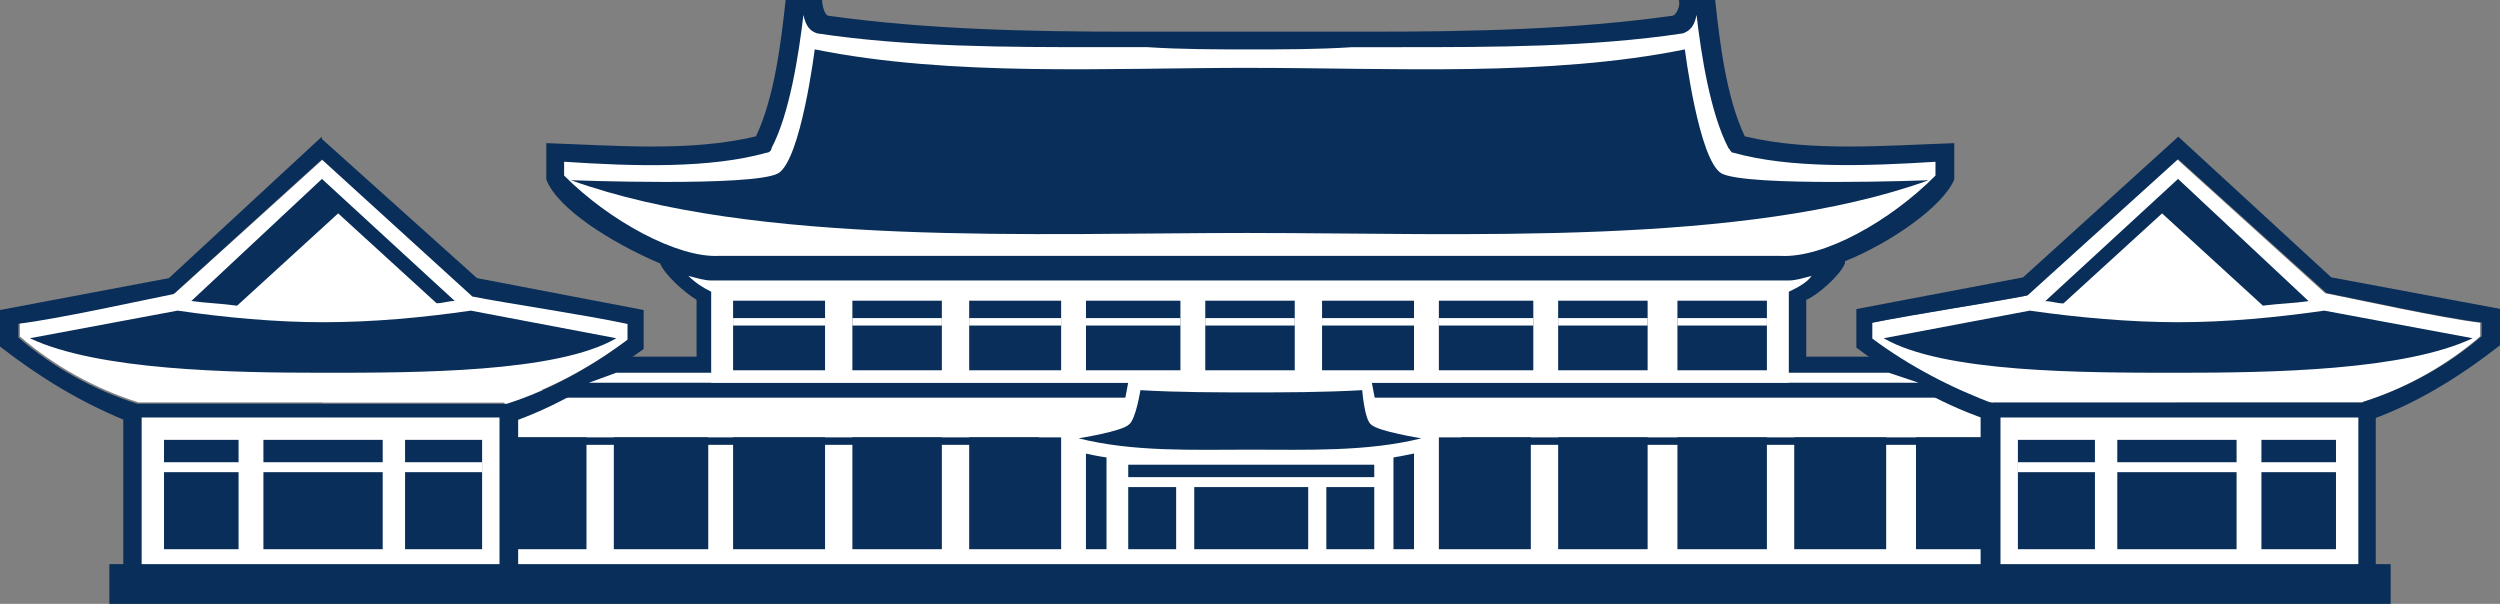
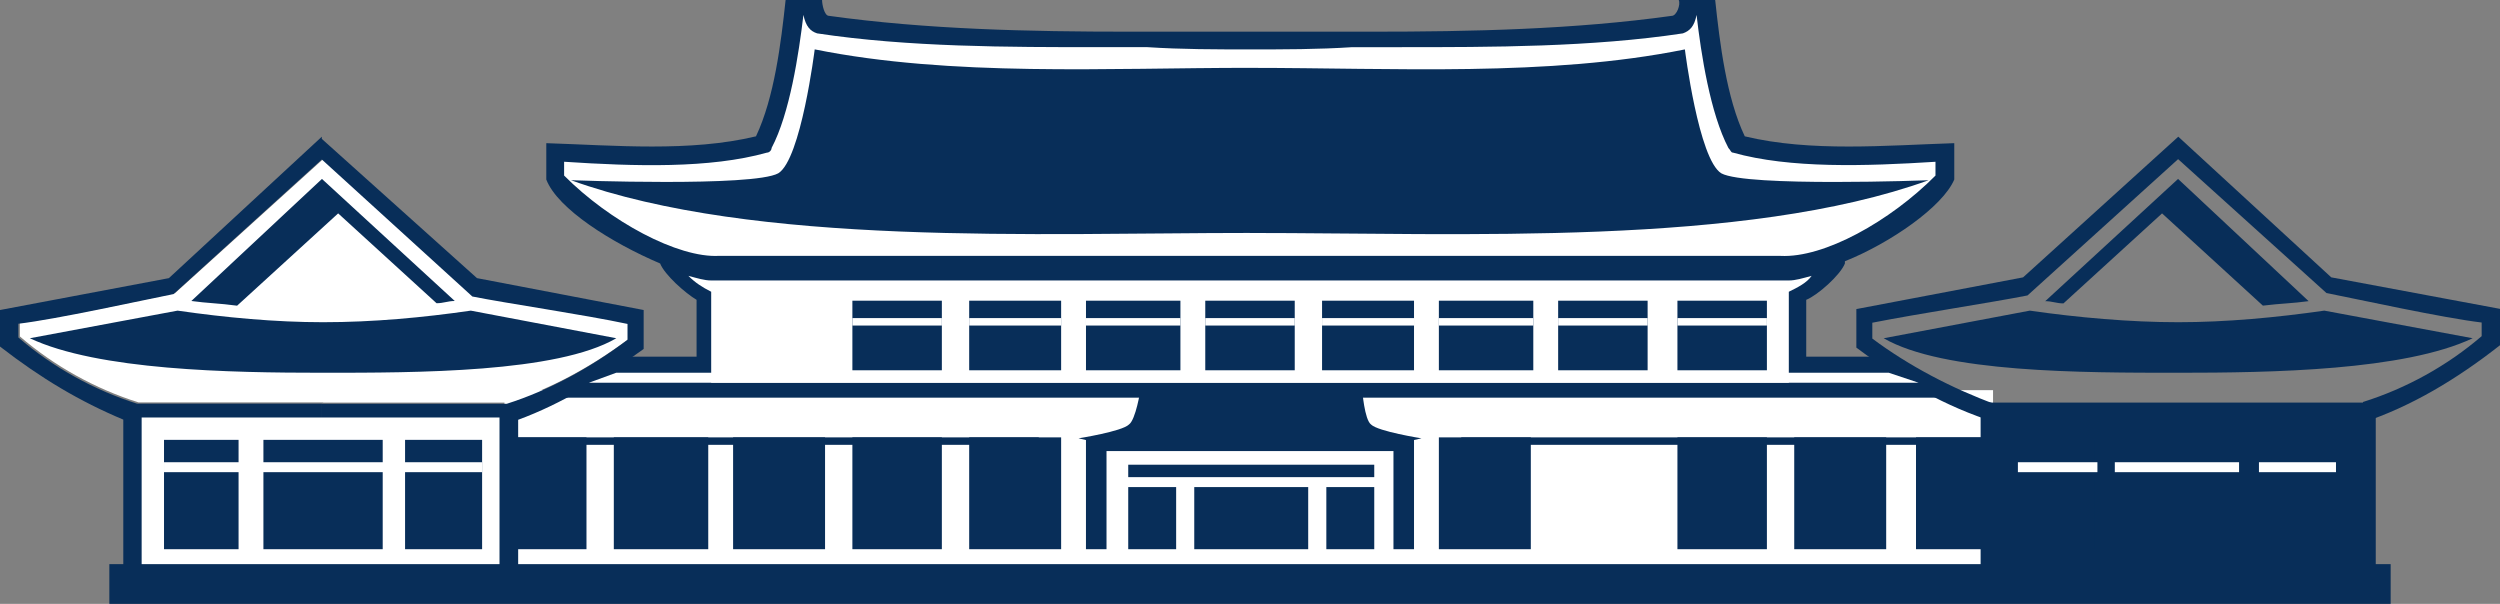
<svg xmlns="http://www.w3.org/2000/svg" id="_레이어_2" data-name="레이어 2" viewBox="0 0 1006 243">
  <rect x="0" y="0" width="1006" height="243" fill="#808080" stroke="none" />
  <defs>
    <style>
      .cls-1, .cls-2 {
        fill: #fff;
      }

      .cls-2, .cls-3 {
        fill-rule: evenodd;
      }

      .cls-3 {
        fill: #082e59;
      }
    </style>
  </defs>
  <g id="_레이어_1-2" data-name="레이어 1">
    <g>
-       <path class="cls-2" d="M875.95,64l-60.54,54.95c-13.8,2.75-44.96,7.28-62.41,11.01v6.39c14.69,11.01,31.24,20.15,48.61,25.65h74.34v-.08h74.34c17.45-5.5,33.92-14.65,47.72-26.54v-5.5c-15.58-1.86-48.61-9.14-62.41-11.9l-59.65-53.98Z" />
      <path class="cls-2" d="M130.05,64l60.54,54.95c13.8,2.75,44.96,7.28,62.41,11.01v6.39c-14.69,11-31.24,20.15-48.61,25.65h-74.34v-.08H55.72c-17.45-5.5-33.92-14.65-47.72-26.54v-5.5c15.58-1.86,48.61-9.15,62.41-11.9l59.65-53.98Z" />
      <rect class="cls-1" x="203" y="157" width="599" height="74" />
      <path class="cls-3" d="M136.07,85.86l39.6,36.16c2.77,0,4.56-.9,7.33-.9l-53.45-49.12-52.55,49.12c6.44,.9,11.08,.9,18.41,1.89l40.66-37.14Z" />
      <path class="cls-3" d="M130,129.66c-19.17,0-39.31-1.88-58.55-4.66l-59.45,11.11c27.42,12.91,80.55,13.89,118,13.89s94.22,0,118-13.89l-58.55-11.11c-19.17,2.78-39.31,4.66-59.45,4.66" />
      <path class="cls-3" d="M191.94,111.92l-62.44-56.03v8.28l60.57,55.14c13.8,2.76,44.98,7.31,62.44,11.04v6.41c-14.7,11.04-31.26,20.22-48.63,25.74h-74.37v73.49h79v-67.07c17.46-6.42,34.02-16.57,50.5-28.5v-15.67l-67.07-12.83Zm-62.44-56.03v-.89l-61.54,56.92L0,124.75v14.7c16.56,12.83,32.15,22.09,49.61,29.4v67.07h79.89v-73.49H55.13c-17.46-5.52-33.94-14.7-47.74-26.63v-5.52c15.59-1.87,48.63-9.18,62.43-11.94l59.68-54.16v-8.28Z" />
      <path class="cls-3" d="M759.82,143.52h-32.99v-22.87c4.62-1.86,13.78-10.02,15.56-14.63v-.89c18.32-7.35,39.39-21.98,44.01-32.89v-14.63c-27.48,.89-57.71,3.64-84.3-2.75-7.38-15.51-10.05-37.5-11.91-54.87h-14.67c.89,1.86-.89,6.38-2.76,6.38-39.39,5.49-80.65,6.38-121.01,6.38h-97.18c-40.36,0-81.62-.89-121.01-6.38-1.86,0-2.76-4.61-2.76-6.38h-14.67c-1.86,17.37-4.54,39.27-11.92,54.87-26.59,6.38-56.82,3.64-84.38,2.75v14.63c4.54,11.88,26.59,25.62,45.8,33.78,1.86,4.61,10.05,11.88,14.67,14.63v22.87h-33.96l-29.34,16.49H789l-29.18-16.49Z" />
      <path class="cls-2" d="M57,168H201v60H57v-60Z" />
      <path class="cls-3" d="M454,187h99v5h-99v-5Z" />
      <path class="cls-3" d="M390,176h37v45h-37v-45Z" />
      <path class="cls-3" d="M343,176h36v45h-36v-45Z" />
      <path class="cls-3" d="M295,176h37v45h-37v-45Z" />
      <path class="cls-3" d="M247,176h38v45h-38v-45Z" />
      <path class="cls-3" d="M204,176h32v45h-32v-45Z" />
      <path class="cls-3" d="M203,176h215v3H203v-3Z" />
      <path class="cls-3" d="M929,121.19l-52.55-49.19-53.45,49.19c2.77,0,4.56,.9,7.33,.9l39.68-36.22,40.58,37.12c7.33-.9,11.89-.9,18.41-1.81" />
      <path class="cls-3" d="M876.5,150c37.69,0,90.97-.9,118.5-13.89l-59.7-11.11c-19.33,2.78-39.47,4.66-58.8,4.66s-40.45-1.88-59.7-4.66l-58.8,11.11c23.88,13.89,79.92,13.89,118.5,13.89" />
      <path class="cls-3" d="M797,162h159v73h-159v-73Z" />
-       <path class="cls-2" d="M805,168h144v60h-144v-60Z" />
      <path class="cls-3" d="M938.1,111.61l-61.56-56.61-62.45,56.61-67.09,12.76v15.51c18.35,13.73,35.82,23.74,56.04,30.12v-7.27c-17.46-6.38-34.92-15.51-49.62-26.49v-6.38c18.35-3.63,48.73-8.24,62.46-10.98l60.59-54.84,59.69,53.87c13.81,2.75,46.87,10.01,62.46,11.87v5.49c-13.81,11.87-30.29,21-47.76,26.49v8.24c19.25-6.38,37.69-17.36,55.15-31.09v-14.62l-67.9-12.68Z" />
      <path class="cls-3" d="M579,176h37v45h-37v-45Z" />
-       <path class="cls-3" d="M627,176h36v45h-36v-45Z" />
      <path class="cls-3" d="M675,176h36v45h-36v-45Z" />
      <path class="cls-3" d="M722,176h37v45h-37v-45Z" />
      <path class="cls-3" d="M771,176h31v45h-31v-45Z" />
      <path class="cls-3" d="M588,176h215v3h-215v-3Z" />
      <path class="cls-3" d="M910,177h30v44h-30v-44Z" />
      <path class="cls-3" d="M812,177h31v44h-31v-44Z" />
      <path class="cls-3" d="M852,177h48v44h-48v-44Z" />
      <path class="cls-2" d="M909,186h31v4h-31v-4Z" />
      <path class="cls-2" d="M812,186h32v4h-32v-4Z" />
      <path class="cls-2" d="M851,186h50v4h-50v-4Z" />
      <path class="cls-3" d="M44,227H962v16H44v-16Z" />
      <path class="cls-3" d="M454,196h19.28v25h-19.28v-25Zm26.57,0h45.85v25h-45.85v-25Zm53.15,0h19.28v25h-19.28v-25Z" />
      <path class="cls-3" d="M437,176h132v45h-8.27v-39.49h-115.47v39.49h-8.27v-45Z" />
      <path class="cls-2" d="M286.18,112.86h433.64c2.76,0,5.52-.89,9.18-1.86-1.87,2.75-5.52,4.62-9.18,6.4v36.6H286.18v-36.6c-3.66-1.86-6.42-3.64-9.18-6.4,3.65,.97,6.42,1.86,9.18,1.86" />
-       <path class="cls-3" d="M295,121h37v28h-37v-28Z" />
      <path class="cls-2" d="M295,128h37v3h-37v-3Z" />
      <path class="cls-3" d="M343,121h36v28h-36v-28Z" />
      <path class="cls-3" d="M390,121h37v28h-37v-28Z" />
      <path class="cls-3" d="M437,121h38v28h-38v-28Z" />
      <path class="cls-3" d="M485,121h36v28h-36v-28Z" />
      <path class="cls-3" d="M532,121h37v28h-37v-28Z" />
      <path class="cls-3" d="M579,121h38v28h-38v-28Z" />
      <path class="cls-3" d="M627,121h36v28h-36v-28Z" />
      <path class="cls-3" d="M675,121h36v28h-36v-28Z" />
      <path class="cls-2" d="M343,128h36v3h-36v-3Z" />
      <path class="cls-2" d="M390,128h37v3h-37v-3Z" />
      <path class="cls-2" d="M437,128h38v3h-38v-3Z" />
      <path class="cls-2" d="M485,128h36v3h-36v-3Z" />
      <path class="cls-2" d="M532,128h37v3h-37v-3Z" />
      <path class="cls-2" d="M579,128h38v3h-38v-3Z" />
      <path class="cls-2" d="M627,128h36v3h-36v-3Z" />
      <path class="cls-2" d="M675,128h36v3h-36v-3Z" />
      <path class="cls-2" d="M247.95,150H760.07l11.93,4H237l10.95-4Z" />
-       <path class="cls-2" d="M503.08,153c-15.65,0-33.18,.89-48.91,0l-2.77,14.68c-6.44,2.76-11.98,3.65-19.4,4.62v9.16h.9c6.44,1.87,12.88,2.76,19.4,3.65,7.34,.89,13.78,.89,20.3,.89h60.81c6.44,0,13.86,0,20.3-.89,6.44-.89,12.88-1.87,19.4-3.65h.9v-9.16c-6.44-.89-12.88-1.86-19.4-4.62l-2.77-14.68c-16.47,.89-36.76,0-48.75,0" />
      <path class="cls-3" d="M548.16,157c-15.62,.9-32.22,.9-45.08,.9-11.96,0-29.45,0-44.18-.9,0,0-1.87,11.97-4.64,13.84-2.77,2.77-20.26,5.54-20.26,5.54,22.05,5.54,45.97,4.56,69,4.56s46.95,.9,69-4.56c0,0-17.49-2.77-20.26-5.54-2.68-1.87-3.58-13.84-3.58-13.84" />
      <path class="cls-2" d="M779,65.09c-28.45,1.8-58.68,2.77-81.63-3.67-.89,0-.89-.9-1.86-1.88-7.29-13.88-11.02-37.87-12.81-53.54-.89,4.65-2.76,6.45-5.51,7.43-36.64,5.55-77,5.55-113.72,5.55h-19.29c-13.78,.9-27.48,.9-41.26,.9v7.43c57.79,0,120.13,3.67,175.08-7.43,0,0,5.51,44.32,14.67,49.87,10.05,5.55,83.41,2.78,83.41,2.78-74.25,26.77-187.97,21.22-273.16,21.22v9.22h213.59c17.43,.9,44.01-13.88,62.33-32.32v-5.55h.16ZM503,19.88h0c-13.78,0-27.48,0-41.26-.9h-19.29c-36.64,0-77,0-113.64-5.55-2.76-.9-4.54-2.78-5.51-7.43-1.86,15.67-5.51,39.75-12.81,53.54,0,.9-.89,1.88-1.87,1.88-22.94,6.45-53.17,5.55-81.62,3.67v5.55c18.32,18.45,45.8,33.22,62.33,32.32h213.59v-9.22c-85.27,0-198.92,5.55-273.16-21.22,0,0,73.36,2.78,83.41-2.78,9.16-5.55,14.67-49.87,14.67-49.87,55.04,11.1,118.26,7.43,175.08,7.43v-7.43h.08Z" />
      <path class="cls-3" d="M66,177h30v44h-30v-44Z" />
      <path class="cls-3" d="M163,177h31v44h-31v-44Z" />
-       <path class="cls-3" d="M106,177h48v44h-48v-44Z" />
+       <path class="cls-3" d="M106,177h48v44h-48v-44" />
      <path class="cls-2" d="M66,186h31v4h-31v-4Z" />
      <path class="cls-2" d="M162,186h32v4h-32v-4Z" />
      <path class="cls-2" d="M105,186h50v4h-50v-4Z" />
    </g>
  </g>
</svg>